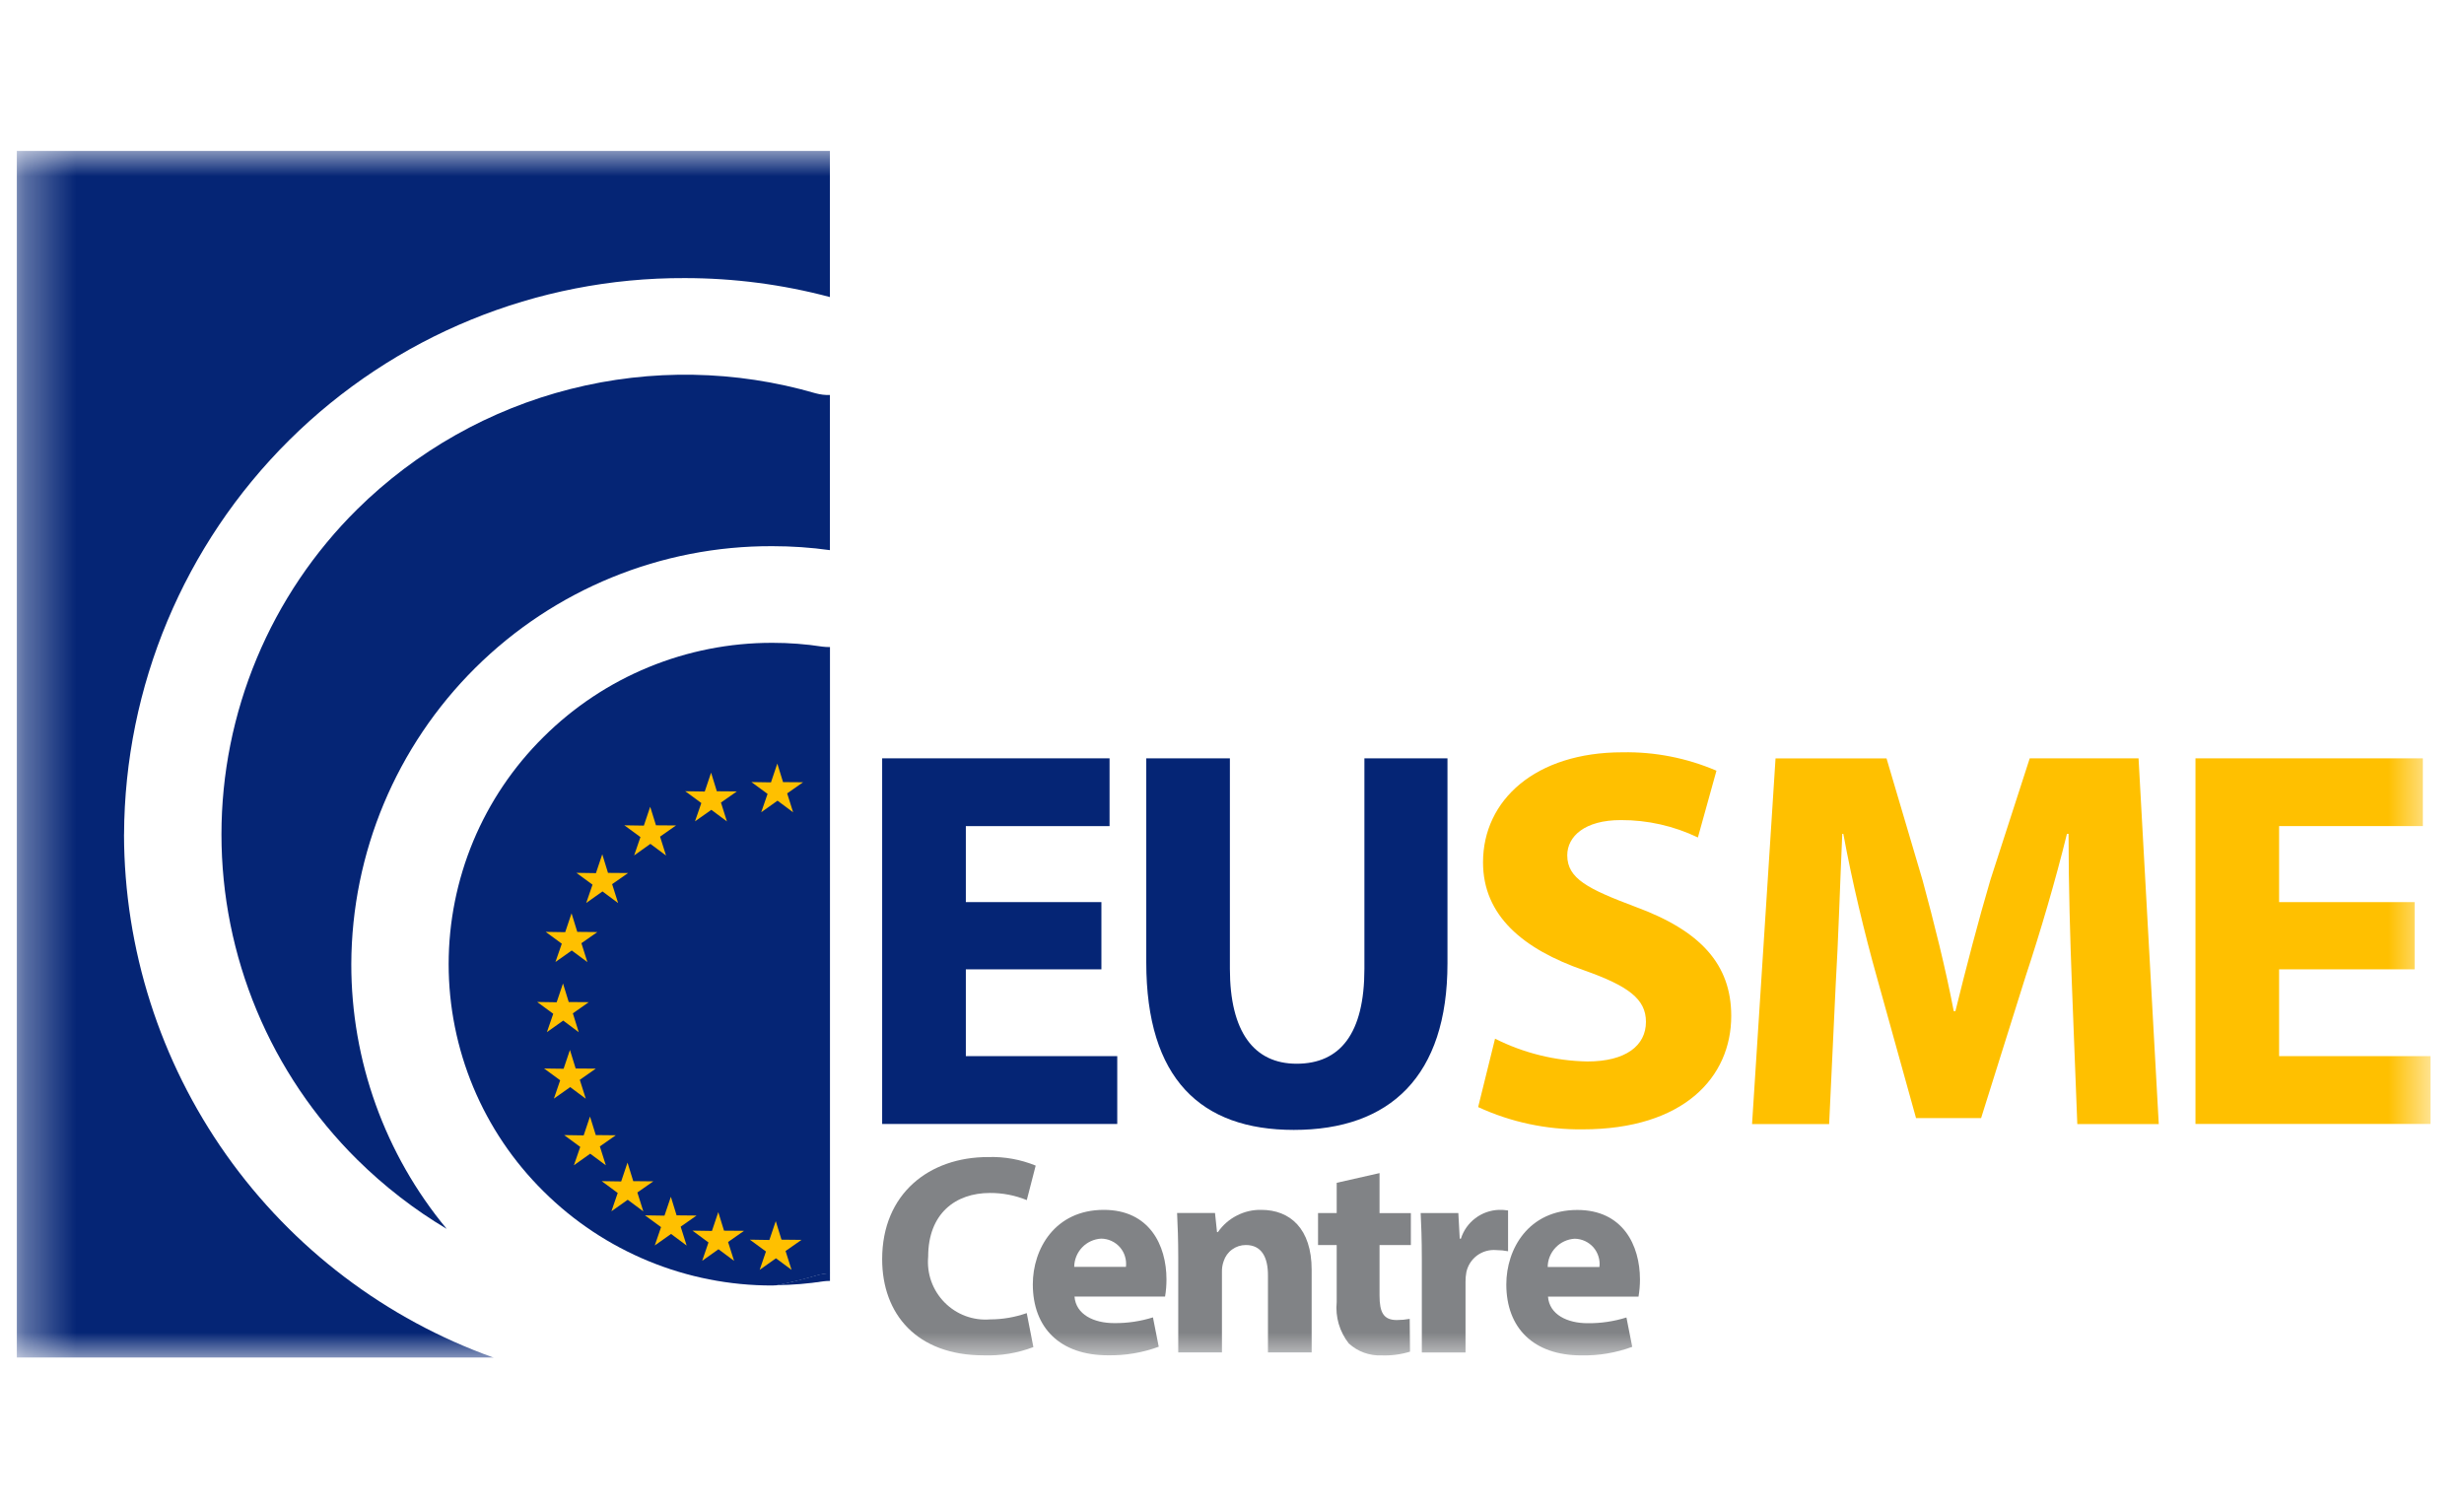
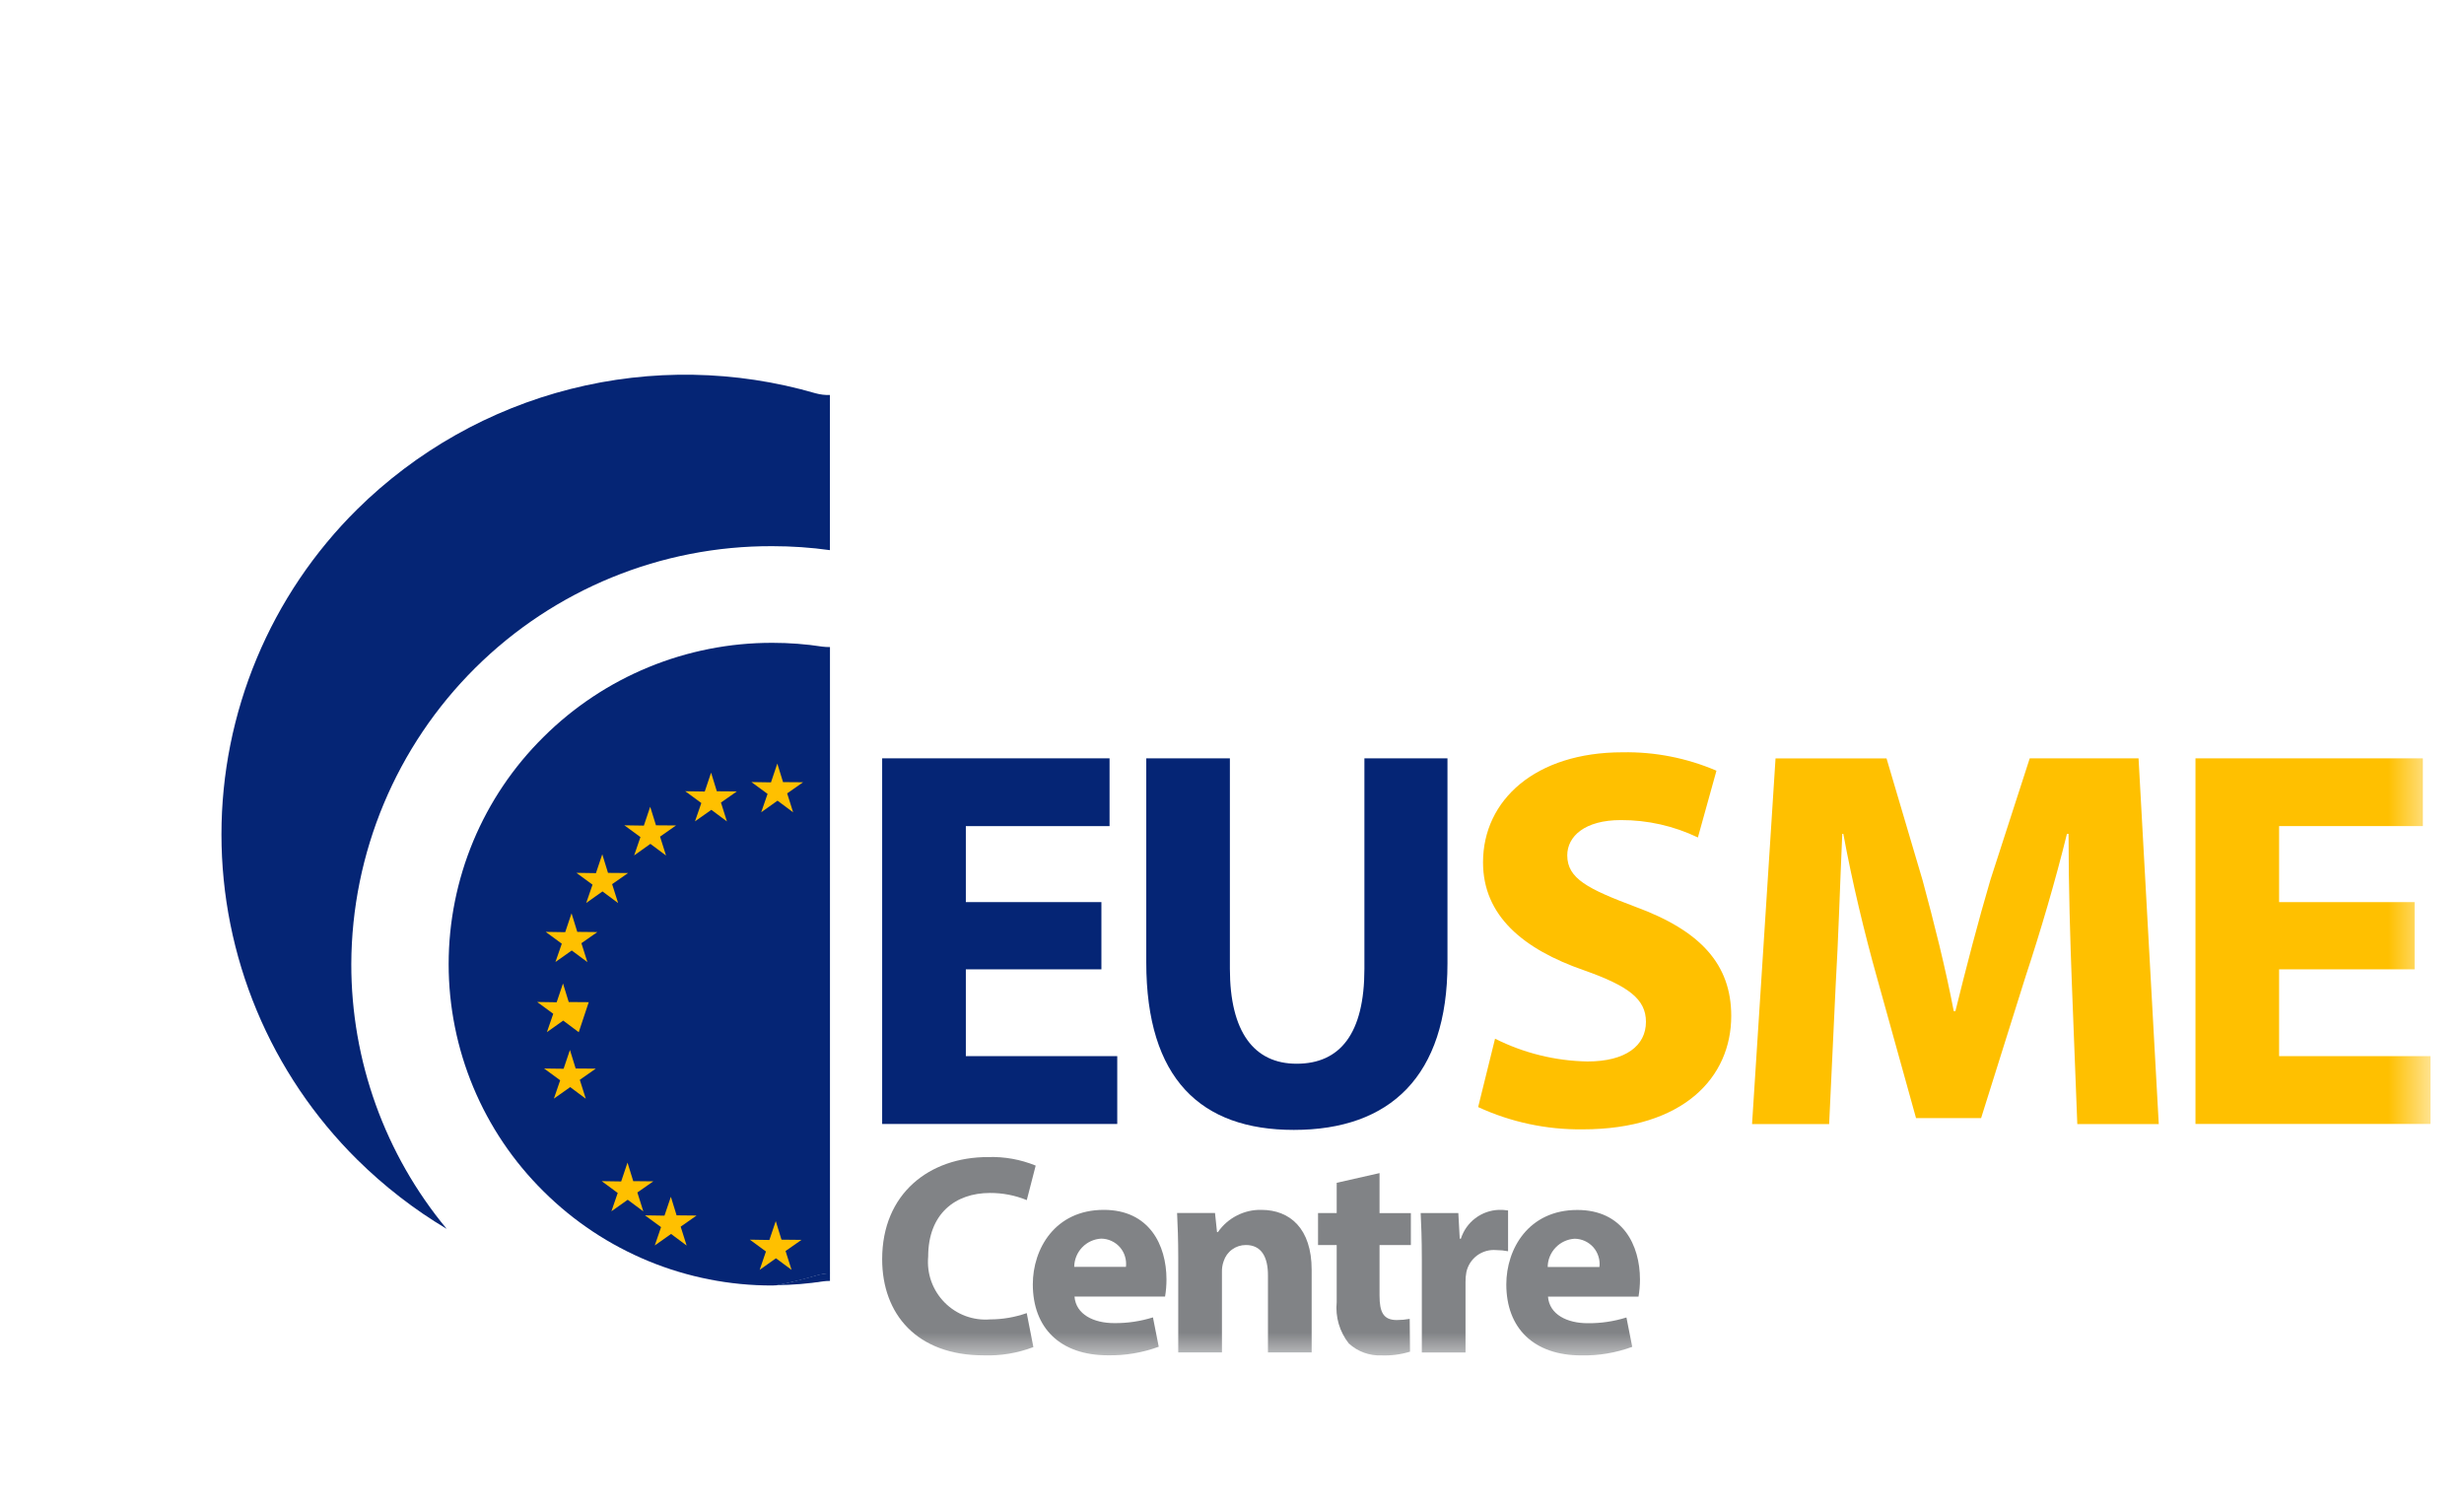
<svg xmlns="http://www.w3.org/2000/svg" width="49" height="30" viewBox="0 0 49 30" fill="none">
  <g clip-path="url(#clip0_12079_14025)">
    <path d="M19.207 19.276H21.903V17.939H19.207V16.428H22.065V15.08H17.543V22.351H22.218V21.002H19.207V19.276Z" fill="#052575" />
    <mask id="mask0_12079_14025" style="mask-type:luminance" maskUnits="userSpaceOnUse" x="0" y="3" width="49" height="24">
      <path d="M48.334 3H0.334V27H48.334V3Z" fill="white" />
    </mask>
    <g mask="url(#mask0_12079_14025)">
      <path d="M27.133 15.08V19.265C27.133 20.549 26.654 21.153 25.785 21.153C24.936 21.153 24.458 20.517 24.458 19.265V15.08H22.795V19.136C22.795 21.455 23.882 22.469 25.73 22.469C27.643 22.469 28.785 21.401 28.785 19.157V15.08H27.133Z" fill="#052575" />
      <path d="M32.526 18.034C31.58 17.678 31.167 17.473 31.167 17.009C31.167 16.632 31.515 16.308 32.232 16.308C32.763 16.306 33.287 16.424 33.765 16.654L34.134 15.326C33.544 15.073 32.907 14.948 32.264 14.96C30.535 14.96 29.492 15.909 29.492 17.149C29.492 18.206 30.286 18.875 31.503 19.296C32.384 19.608 32.732 19.867 32.732 20.32C32.732 20.795 32.329 21.108 31.569 21.108C30.93 21.097 30.302 20.942 29.731 20.655L29.395 22.015C30.045 22.315 30.755 22.466 31.471 22.458C33.482 22.458 34.428 21.422 34.428 20.203C34.428 19.178 33.819 18.509 32.526 18.034Z" fill="#FFC000" />
      <path d="M40.364 15.08L39.582 17.497C39.343 18.306 39.093 19.266 38.886 20.108H38.853C38.69 19.255 38.462 18.349 38.234 17.508L37.516 15.081H35.309L34.842 22.353H36.375L36.505 19.591C36.559 18.685 36.592 17.563 36.636 16.581H36.657C36.831 17.53 37.081 18.566 37.32 19.418L38.103 22.234H39.397L40.288 19.397C40.571 18.544 40.876 17.509 41.104 16.581H41.136C41.136 17.638 41.169 18.695 41.202 19.569L41.31 22.353H42.93L42.528 15.08H40.364Z" fill="#FFC000" />
      <path d="M45.323 21.002V19.276H48.018V17.939H45.323V16.428H48.182V15.08H43.66V22.351H48.335V21.002H45.323Z" fill="#FFC000" />
      <path d="M19.693 26.237C19.526 26.251 19.358 26.228 19.201 26.17C19.045 26.112 18.902 26.02 18.785 25.901C18.667 25.782 18.577 25.639 18.52 25.481C18.464 25.324 18.443 25.156 18.458 24.989C18.458 24.138 18.995 23.723 19.687 23.723C19.938 23.722 20.187 23.77 20.419 23.865L20.596 23.179C20.295 23.056 19.972 22.998 19.647 23.009C18.481 23.009 17.543 23.735 17.543 25.04C17.543 26.129 18.229 26.952 19.561 26.952C19.898 26.964 20.235 26.908 20.55 26.788L20.418 26.112C20.185 26.194 19.939 26.237 19.692 26.237" fill="#818386" />
      <path d="M21.951 24.059C20.979 24.059 20.539 24.836 20.539 25.539C20.539 26.407 21.082 26.951 22.031 26.951C22.376 26.958 22.719 26.9 23.043 26.781L22.928 26.197C22.679 26.275 22.418 26.314 22.157 26.311C21.751 26.311 21.396 26.14 21.368 25.783H23.169C23.188 25.671 23.197 25.557 23.197 25.443C23.197 24.757 22.854 24.059 21.951 24.059ZM21.362 25.193C21.364 25.048 21.42 24.91 21.52 24.805C21.619 24.701 21.755 24.639 21.899 24.631C21.97 24.632 22.039 24.647 22.103 24.677C22.167 24.706 22.224 24.749 22.271 24.802C22.317 24.855 22.352 24.917 22.372 24.985C22.393 25.052 22.399 25.123 22.391 25.193H21.362Z" fill="#818386" />
      <path d="M25.083 24.059C24.914 24.055 24.747 24.094 24.596 24.172C24.445 24.249 24.316 24.362 24.22 24.501H24.202L24.162 24.121H23.408C23.42 24.365 23.431 24.66 23.431 25.006V26.894H24.3V25.295C24.298 25.222 24.309 25.149 24.334 25.08C24.364 24.986 24.422 24.905 24.502 24.847C24.581 24.789 24.677 24.758 24.775 24.758C25.089 24.758 25.215 25.002 25.215 25.359V26.894H26.084V25.25C26.084 24.433 25.655 24.059 25.083 24.059Z" fill="#818386" />
      <path d="M27.434 23.328L26.582 23.521V24.122H26.211V24.759H26.582V25.893C26.553 26.188 26.639 26.483 26.823 26.716C27 26.878 27.234 26.963 27.474 26.953C27.666 26.96 27.857 26.935 28.04 26.879L28.034 26.227C27.95 26.242 27.863 26.25 27.777 26.25C27.513 26.25 27.434 26.097 27.434 25.762V24.759H28.057V24.124H27.434V23.328Z" fill="#818386" />
      <path d="M29.99 24.071C29.929 24.061 29.868 24.057 29.807 24.059C29.637 24.065 29.474 24.123 29.338 24.226C29.203 24.328 29.103 24.47 29.052 24.632H29.029L29.001 24.122H28.252C28.263 24.359 28.275 24.627 28.275 25.035V26.895H29.144V25.489C29.143 25.424 29.149 25.36 29.161 25.296C29.19 25.163 29.266 25.046 29.375 24.965C29.485 24.885 29.62 24.847 29.755 24.859C29.834 24.859 29.912 24.867 29.99 24.882V24.071Z" fill="#818386" />
      <path d="M32.613 25.445C32.613 24.759 32.27 24.061 31.367 24.061C30.395 24.061 29.955 24.838 29.955 25.541C29.955 26.409 30.498 26.953 31.447 26.953C31.792 26.96 32.135 26.902 32.459 26.783L32.344 26.199C32.095 26.277 31.834 26.316 31.573 26.313C31.167 26.313 30.812 26.142 30.784 25.785H32.584C32.603 25.673 32.613 25.559 32.613 25.445ZM30.778 25.195C30.779 25.051 30.836 24.912 30.936 24.808C31.035 24.704 31.171 24.641 31.315 24.633C31.386 24.634 31.455 24.65 31.519 24.679C31.583 24.709 31.64 24.751 31.687 24.804C31.733 24.858 31.768 24.92 31.788 24.987C31.809 25.054 31.816 25.125 31.807 25.195H30.778Z" fill="#818386" />
-       <path d="M2.467 16.594C2.479 13.648 3.66 10.828 5.751 8.753C7.842 6.678 10.671 5.519 13.617 5.53C14.591 5.53 15.562 5.656 16.504 5.907V3H0.334V27H9.824C7.675 26.235 5.815 24.824 4.498 22.962C3.181 21.099 2.471 18.875 2.466 16.594" fill="#052575" />
      <path d="M15.36 12.783C13.654 12.78 12.017 13.453 10.808 14.656C10.21 15.247 9.736 15.95 9.412 16.725C9.089 17.501 8.922 18.333 8.922 19.173C8.922 20.013 9.089 20.845 9.412 21.62C9.736 22.396 10.21 23.099 10.808 23.69C12.017 24.893 13.654 25.566 15.36 25.563C15.386 25.563 15.413 25.56 15.441 25.559C15.717 25.505 15.989 25.438 16.256 25.36C16.337 25.337 16.42 25.325 16.505 25.323V12.867C16.455 12.868 16.405 12.865 16.355 12.859C16.026 12.808 15.693 12.783 15.36 12.783Z" fill="#052575" />
      <path d="M16.22 7.821C14.632 7.359 12.95 7.329 11.347 7.735C9.744 8.141 8.279 8.967 7.102 10.129C6.248 10.974 5.569 11.981 5.106 13.091C4.643 14.2 4.404 15.391 4.404 16.593C4.404 17.796 4.643 18.986 5.106 20.096C5.569 21.206 6.248 22.212 7.102 23.058C7.638 23.588 8.236 24.052 8.883 24.437C7.655 22.957 6.984 21.094 6.986 19.17C6.994 16.958 7.881 14.84 9.452 13.281C11.022 11.723 13.147 10.852 15.36 10.861C15.743 10.861 16.125 10.887 16.504 10.94V7.855C16.408 7.858 16.312 7.846 16.22 7.821Z" fill="#052575" />
      <path d="M16.256 25.356C15.989 25.435 15.717 25.501 15.441 25.556C15.757 25.553 16.071 25.527 16.382 25.479C16.423 25.474 16.464 25.472 16.505 25.472V25.32C16.42 25.322 16.337 25.334 16.256 25.356" fill="#052575" />
-       <path d="M11.509 20.526L11.2 20.295L10.876 20.525L11.002 20.16L10.682 19.925L11.07 19.931L11.196 19.557L11.31 19.926L11.708 19.929L11.392 20.151L11.509 20.526Z" fill="#FFC000" />
+       <path d="M11.509 20.526L11.2 20.295L10.876 20.525L11.002 20.16L10.682 19.925L11.07 19.931L11.196 19.557L11.31 19.926L11.708 19.929L11.509 20.526Z" fill="#FFC000" />
      <path d="M12.292 17.958L11.981 17.727L11.658 17.956L11.783 17.592L11.463 17.357L11.851 17.363L11.977 16.988L12.091 17.358L12.49 17.361L12.173 17.582L12.292 17.958Z" fill="#FFC000" />
      <path d="M11.681 19.132L11.37 18.901L11.046 19.13L11.172 18.766L10.852 18.531L11.24 18.537L11.366 18.162L11.48 18.531L11.879 18.535L11.562 18.756L11.681 19.132Z" fill="#FFC000" />
      <path d="M13.245 17.013L12.934 16.781L12.611 17.011L12.736 16.646L12.416 16.412L12.804 16.418L12.93 16.043L13.045 16.412L13.443 16.415L13.126 16.637L13.245 17.013Z" fill="#FFC000" />
      <path d="M14.456 16.335L14.146 16.104L13.821 16.333L13.947 15.969L13.627 15.734L14.015 15.74L14.141 15.365L14.255 15.735L14.653 15.738L14.337 15.959L14.456 16.335Z" fill="#FFC000" />
      <path d="M15.772 16.153L15.462 15.922L15.138 16.152L15.264 15.787L14.943 15.552L15.332 15.558L15.458 15.184L15.572 15.553L15.97 15.556L15.654 15.777L15.772 16.153Z" fill="#FFC000" />
      <path d="M15.741 25.252L15.431 25.022L15.107 25.252L15.232 24.887L14.912 24.652L15.3 24.658L15.427 24.283L15.541 24.652L15.939 24.656L15.622 24.877L15.741 25.252Z" fill="#FFC000" />
-       <path d="M14.598 25.073L14.288 24.842L13.964 25.072L14.089 24.707L13.77 24.472L14.158 24.478L14.284 24.104L14.398 24.473L14.796 24.476L14.479 24.698L14.598 25.073Z" fill="#FFC000" />
      <path d="M13.655 24.769L13.345 24.538L13.021 24.767L13.146 24.402L12.826 24.168L13.214 24.174L13.341 23.799L13.455 24.168L13.852 24.172L13.536 24.393L13.655 24.769Z" fill="#FFC000" />
      <path d="M12.793 24.089L12.483 23.858L12.159 24.087L12.284 23.723L11.965 23.488L12.353 23.494L12.479 23.119L12.593 23.488L12.992 23.492L12.675 23.713L12.793 24.089Z" fill="#FFC000" />
      <path d="M11.649 21.849L11.339 21.618L11.015 21.847L11.14 21.482L10.82 21.248L11.208 21.253L11.334 20.879L11.448 21.248L11.847 21.251L11.53 21.473L11.649 21.849Z" fill="#FFC000" />
-       <path d="M12.048 23.173L11.737 22.942L11.413 23.172L11.539 22.807L11.219 22.572L11.607 22.578L11.733 22.203L11.848 22.572L12.245 22.576L11.929 22.797L12.048 23.173Z" fill="#FFC000" />
    </g>
  </g>
  <defs>
    <clipPath id="clip0_12079_14025">
      <rect width="48" height="24" fill="white" transform="translate(0.334 3)" />
    </clipPath>
  </defs>
</svg>